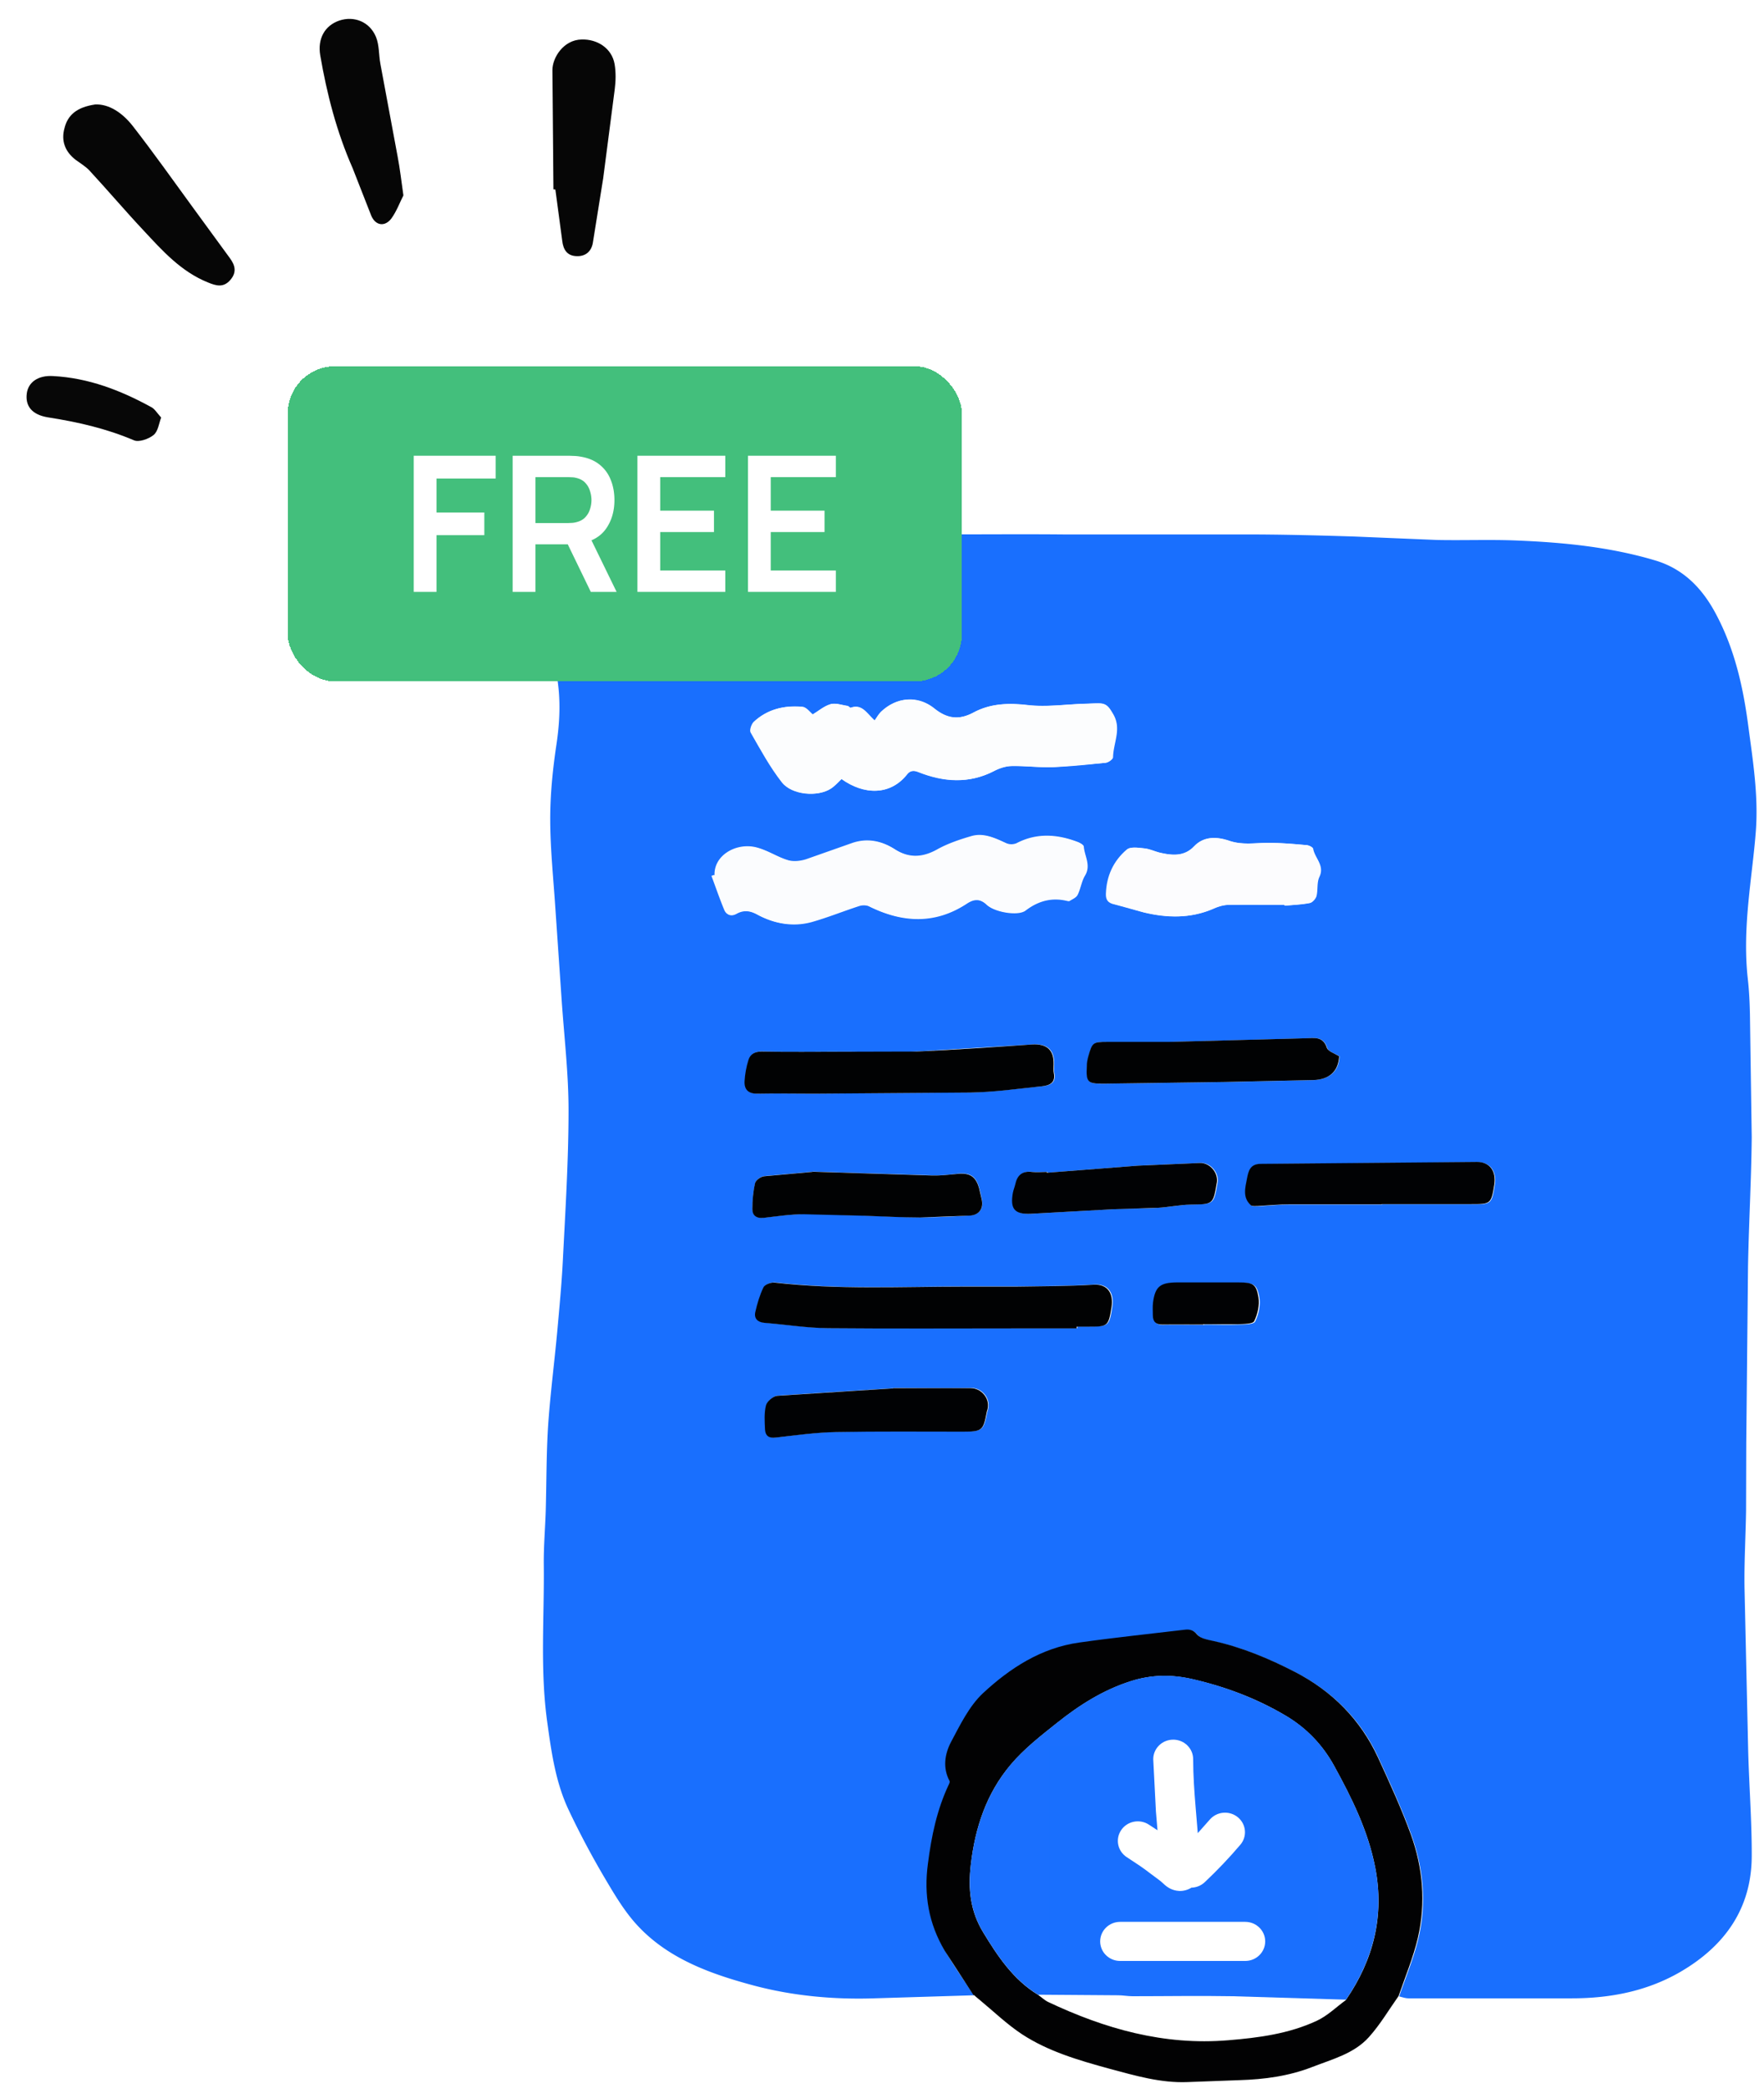
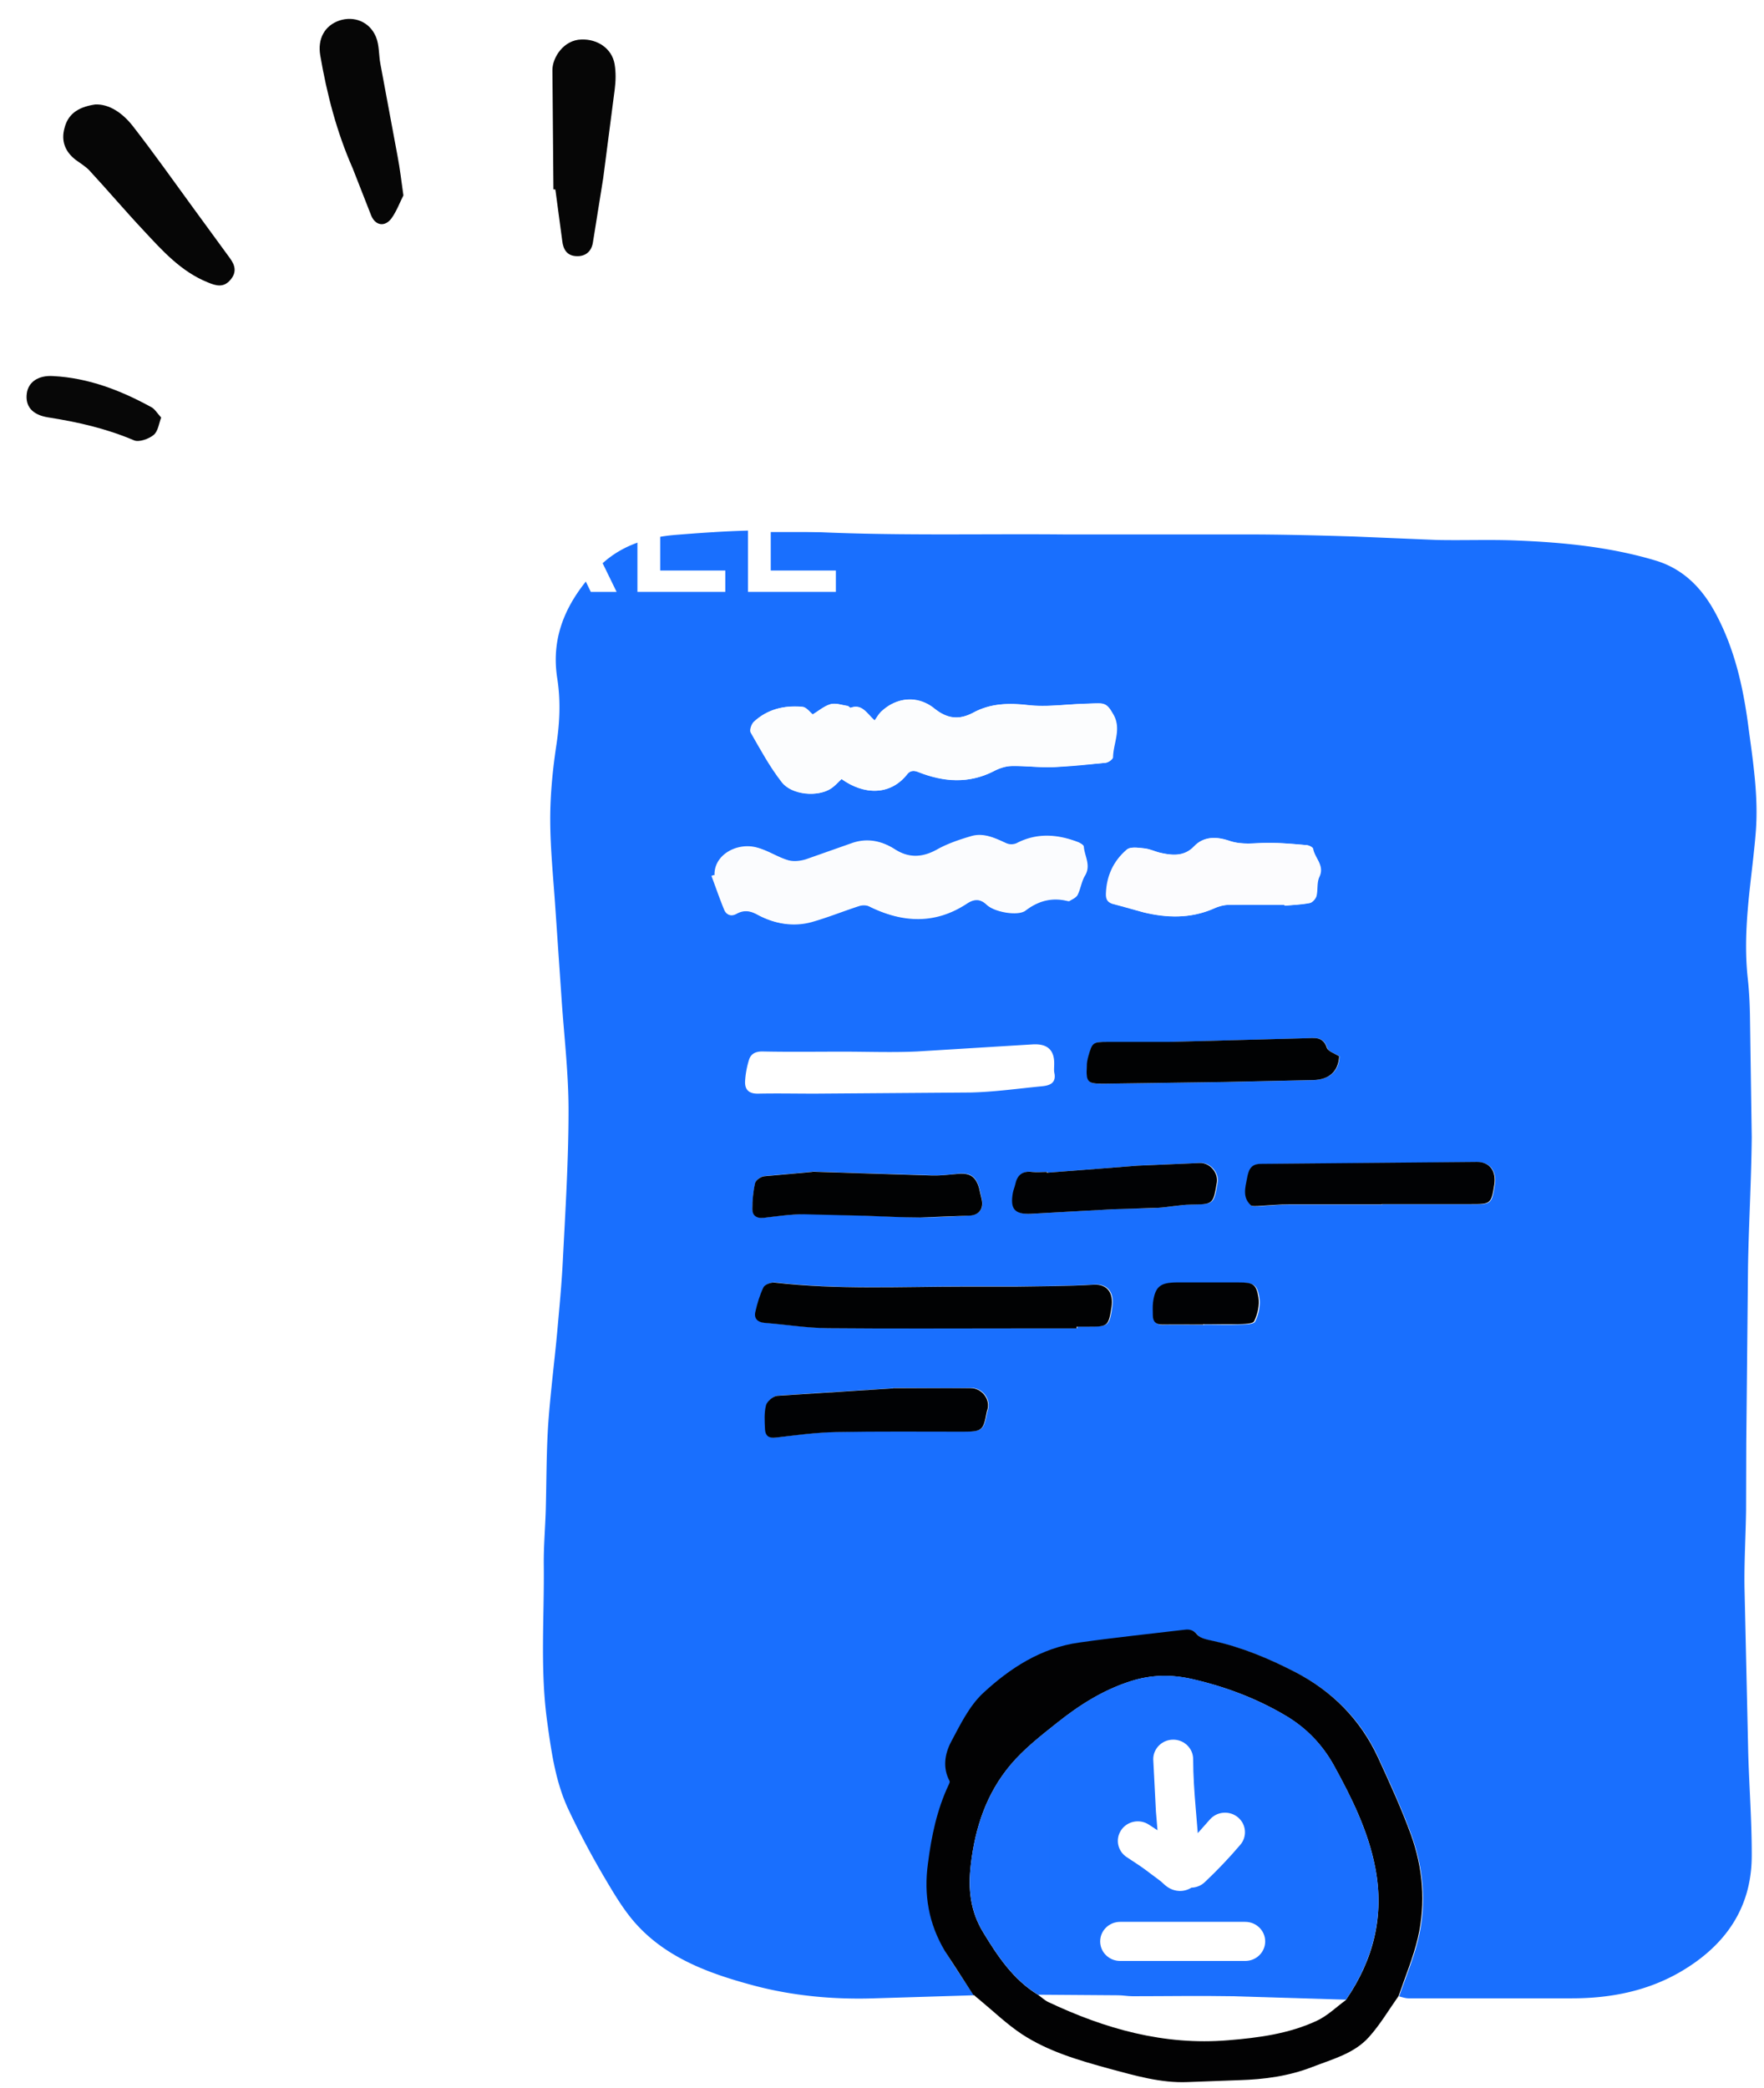
<svg xmlns="http://www.w3.org/2000/svg" width="224" height="265" viewBox="0 0 224 265" fill="none">
  <path d="M123.695 253.267l-12.696.388c-5.172.169-10.344-.315-15.269-1.623-5.346-1.43-10.716-3.319-14.651-7.486-1.708-1.793-3.019-4.022-4.281-6.154-1.658-2.81-3.193-5.693-4.578-8.625-1.633-3.44-2.178-7.195-2.698-10.95-.965-6.711-.396-13.446-.47-20.156-.025-2.302.173-4.579.248-6.881.099-3.585.074-7.171.297-10.756.272-3.998.792-7.995 1.163-11.993.272-3.052.569-6.105.718-9.157.322-6.323.718-12.622.718-18.945 0-4.628-.544-9.231-.866-13.858l-.817-11.919c-.247-3.731-.643-7.462-.643-11.193 0-3.174.322-6.347.792-9.473.421-2.81.544-5.572.099-8.382-.866-5.499 1.312-9.933 5.024-13.882 2.747-2.931 6.36-4.046 10.122-4.337 5.197-.412 10.444-.751 15.641-.46 11.161.63 22.322.315 33.483.412h23.115c4.603 0 9.231.121 13.834.266l10.468.436c3.415.073 6.806-.073 10.221.073 5.915.242 11.805.824 17.497 2.52 3.687 1.09 6.088 3.658 7.795 6.929 2.326 4.409 3.391 9.158 4.034 14.027.594 4.458 1.312 8.915.965 13.446-.173 2.277-.47 4.554-.717 6.831-.446 3.974-.743 7.923-.297 11.92.173 1.55.247 3.125.272 4.7l.223 15.36c-.05 5.475-.372 10.95-.471 16.425l-.222 22.386-.025 8.6c-.05 3.271-.248 6.517-.198 9.787l.47 20.884c.124 4.433.47 8.842.446 13.276-.05 6.517-3.366 11.241-8.959 14.536-4.257 2.495-8.959 3.416-13.884 3.416h-20.738c-.396 0-.792-.146-1.188-.242.841-2.472 1.856-4.87 2.45-7.39 1.039-4.409.643-8.842-.891-13.106-1.213-3.319-2.698-6.566-4.183-9.788-2.202-4.797-5.791-8.406-10.542-10.853-3.292-1.696-6.682-3.125-10.345-3.925-.742-.169-1.658-.315-2.078-.824-.495-.581-.966-.678-1.584-.605l-13.364 1.623c-4.851.678-8.81 3.271-12.25 6.444-1.782 1.648-2.921 4.022-4.059 6.202-.792 1.502-1.064 3.247-.173 4.942.049.097-.025.291-.099.437-1.51 3.197-2.178 6.541-2.648 10.029-.52 3.998.124 7.632 2.128 11.072 1.139 1.938 2.425 3.779 3.663 5.645v-.049zM106.916 98.871c2.846 2.06 6.162 2.108 8.29-.581.347-.436.767-.582 1.485-.291 3.193 1.26 6.41 1.502 9.578-.145.668-.339 1.484-.606 2.227-.63 1.757-.024 3.514.218 5.246.145 2.228-.073 4.455-.315 6.682-.557.347-.024.891-.436.916-.678.025-1.841 1.138-3.634 0-5.524-.445-.751-.767-1.308-1.658-1.332-.668-.024-1.312.024-1.98.048-2.376.073-4.801.436-7.127.17-2.475-.291-4.777-.218-6.93.945-1.856.993-3.365.775-4.974-.509-2.104-1.696-4.752-1.478-6.731.388-.347.315-.57.751-.842 1.139-1.064-.945-1.608-2.156-3.069-1.623-.074.024-.247-.218-.396-.242-.717-.097-1.509-.388-2.128-.218-.817.242-1.534.872-2.277 1.308-.371-.291-.816-.921-1.311-.969-2.302-.218-4.43.315-6.138 1.89-.322.291-.569 1.066-.396 1.357 1.237 2.156 2.425 4.361 3.96 6.323 1.287 1.648 4.603 1.89 6.236.775.471-.315.842-.751 1.337-1.211v.024zM90.805 111.13c-.124.048-.223.073-.347.121.544 1.454 1.015 2.907 1.633 4.337.247.581.767.775 1.435.411.916-.508 1.732-.411 2.698.122 2.128 1.138 4.479 1.574 6.855.92 2.054-.581 4.009-1.381 6.038-2.035.372-.121.916-.121 1.262.049 4.232 2.107 8.39 2.301 12.424-.364 1.039-.678 1.782-.533 2.598.218.916.872 3.861 1.405 4.826.679 1.584-1.212 3.292-1.696 5.247-1.236.123.024.272.073.371 0 .346-.218.817-.412.99-.751.396-.775.495-1.72.94-2.447.792-1.308-.049-2.471-.148-3.682 0-.218-.446-.461-.743-.557-2.598-.97-5.147-1.139-7.696.193a1.69 1.69 0 0 1-1.287 0c-1.435-.654-2.871-1.381-4.479-.896-1.485.436-2.995.945-4.331 1.696-1.906 1.042-3.638 1.09-5.42-.073-1.633-1.042-3.415-1.405-5.296-.775-1.98.654-3.91 1.453-5.915 2.083-.693.218-1.559.315-2.252.121-1.41-.387-2.574-1.259-4.108-1.647-2.475-.606-5.37 1.018-5.246 3.586l-.049-.073zm46.006 57.49v-.243h1.361c2.574 0 2.698 0 3.069-2.495.272-1.744-.52-2.931-2.252-2.835-3.292.194-6.583.194-9.874.243h-6.633c-8.018 0-16.036.412-24.03-.509-.47-.048-1.237.242-1.411.606-.495.993-.817 2.083-1.039 3.149-.173.8.297 1.284 1.163 1.357 2.698.242 5.37.654 8.068.678l24.228.024h7.375l-.025.025zm26.381-53.759v.097c1.064-.097 2.129-.121 3.168-.339.322-.073.718-.533.817-.873.198-.799.024-1.72.371-2.446.693-1.454-.594-2.375-.792-3.562-.025-.194-.52-.436-.792-.46-1.633-.145-3.267-.291-4.875-.291-1.658 0-3.267.315-4.975-.266-1.435-.485-3.118-.654-4.405.702-1.188 1.284-2.697 1.187-4.232.848-.717-.145-1.41-.509-2.128-.581s-1.732-.242-2.178.145c-1.707 1.454-2.573 3.368-2.648 5.621 0 .751.273 1.163 1.064 1.332 1.287.291 2.525.727 3.787 1.042 2.97.678 5.89.751 8.736-.485.594-.266 1.237-.46 1.881-.484 2.4-.049 4.801 0 7.226 0h-.025zm-56.128 18.63c-3.415 0-6.83.049-10.27-.024-.916 0-1.46.339-1.683 1.066-.272.872-.445 1.793-.495 2.713-.05 1.042.445 1.599 1.658 1.575 2.401-.049 4.777 0 7.177 0l19.823-.145c3.044-.073 6.088-.509 9.107-.8.965-.097 1.757-.436 1.51-1.672-.074-.339-.025-.726-.025-1.09.05-1.865-.891-2.665-2.772-2.544l-14.626.897c-3.118.145-6.261.024-9.404.024zm68.453 19.381h11.334c2.5 0 2.574 0 2.97-2.471.272-1.647-.545-2.907-2.227-2.883l-27.495.242c-1.312 0-1.51.945-1.683 1.866-.223 1.163-.594 2.398.495 3.392.173.145.544.097.841.097 1.386-.073 2.772-.218 4.158-.218h11.607v-.025zm-5.395-18.775c-.57-.364-1.436-.606-1.584-1.09-.495-1.503-1.634-1.236-2.698-1.212l-17.373.46c-2.598.049-5.197 0-7.795 0-1.856 0-1.955.073-2.426 1.817-.123.412-.173.873-.197 1.309-.099 1.962.098 2.204 2.078 2.18l15.542-.218 11.136-.242c2.055-.073 3.218-1.163 3.292-3.004h.025zm-66.918 14.633l-6.163.557c-.421.048-1.064.509-1.138.872-.248 1.09-.347 2.205-.347 3.319 0 .751.52 1.187 1.411 1.09 1.708-.194 3.415-.436 5.123-.46 2.574-.024 5.172.121 7.746.194 2.326.072 4.677.218 7.004.218 2.128 0 4.256-.097 6.385-.243 1.212-.096 1.732-.969 1.435-2.131-.099-.437-.173-.873-.297-1.285-.421-1.598-1.188-2.059-2.871-1.865-1.014.121-2.054.218-3.068.194l-15.27-.485.05.025zm10.319 27.472l-14.749.945c-.52.049-1.312.703-1.435 1.212-.247.969-.173 2.059-.124 3.076.025.751.47 1.115 1.336 1.018 2.549-.291 5.123-.654 7.697-.703 5.37-.121 10.74-.048 16.11-.048 2.401 0 2.549-.145 2.995-2.399.049-.193.124-.387.148-.581.248-1.332-.891-2.568-2.153-2.544-3.192.049-6.409 0-9.825 0v.024zm19.502-27.351v-.097c-.619 0-1.238.072-1.856 0-1.287-.17-1.931.412-2.153 1.575-.075.363-.223.702-.297 1.041-.396 2.06.148 2.786 2.301 2.689l10.592-.581c1.807-.097 3.613-.048 5.42-.17 1.411-.072 2.821-.387 4.257-.411 2.846-.073 2.846 0 3.316-2.738 0-.049.025-.073.025-.121.148-1.212-.916-2.471-2.178-2.423l-7.87.339-11.533.897h-.024zm19.847 19.284c1.485 0 2.97.048 4.455 0 .718-.024 1.856 0 2.054-.388.446-.896.693-2.035.545-3.004-.273-1.72-.743-1.914-2.525-1.914h-7.894c-2.079 0-2.723.533-2.97 2.52-.074.557-.049 1.114-.025 1.696 0 .775.371 1.163 1.238 1.138 1.732-.048 3.464 0 5.172 0l-.05-.048z" fill="#196ffe" />
  <path d="M123.625 253.261l-3.662-5.645c-2.03-3.44-2.673-7.074-2.129-11.072.446-3.488 1.139-6.832 2.648-10.029.075-.146.149-.34.099-.437-.891-1.671-.618-3.415.173-4.942 1.164-2.18 2.302-4.554 4.059-6.202 3.415-3.173 7.375-5.766 12.25-6.444 4.455-.63 8.909-1.09 13.364-1.623.594-.073 1.089 0 1.584.605.421.509 1.336.655 2.079.824 3.638.8 7.053 2.229 10.344 3.925 4.752 2.447 8.316 6.057 10.543 10.853 1.485 3.223 2.97 6.469 4.182 9.788 1.535 4.24 1.906 8.673.891 13.106-.594 2.52-1.608 4.943-2.45 7.39-1.237 1.744-2.326 3.609-3.761 5.208-1.881 2.108-4.653 2.811-7.202 3.804-2.995 1.163-6.088 1.575-9.256 1.671l-6.558.243c-3.44.145-6.682-.824-9.949-1.696-3.885-1.066-7.746-2.18-11.111-4.385-1.906-1.26-3.589-2.883-5.346-4.337-.247-.193-.495-.412-.742-.63l-.05.025zm47.293.581c3.514-5.112 4.9-10.684 3.712-16.789-.89-4.627-2.969-8.818-5.221-12.913-1.436-2.616-3.49-4.772-6.088-6.323-3.688-2.204-7.672-3.706-11.904-4.676-2.648-.605-5.222-.581-7.845.267-3.489 1.114-6.509 3.028-9.305 5.257-2.104 1.672-4.257 3.343-5.94 5.354-3.068 3.634-4.504 7.971-5.048 12.671-.371 3.076-.074 5.887 1.559 8.576 1.856 3.052 3.811 6.008 6.979 7.946.42.291.816.679 1.262.897 7.226 3.416 14.725 5.547 22.867 4.869 3.885-.315 7.721-.824 11.26-2.471 1.361-.63 2.475-1.744 3.712-2.641v-.024z" fill="#020203" />
  <path d="M106.846 98.868c-.495.46-.866.896-1.336 1.211-1.633 1.114-4.95.872-6.236-.775-1.534-1.962-2.722-4.167-3.96-6.323-.173-.291.099-1.066.396-1.357 1.708-1.599 3.861-2.108 6.137-1.89.495.048.916.678 1.312.969.742-.436 1.435-1.066 2.277-1.308.643-.194 1.41.097 2.128.218.149 0 .297.267.396.242 1.46-.533 2.005.678 3.069 1.623.272-.363.495-.799.841-1.139 1.955-1.865 4.628-2.083 6.732-.388 1.608 1.284 3.118 1.502 4.974.509 2.153-1.163 4.479-1.236 6.929-.945 2.351.266 4.752-.097 7.128-.17l1.979-.048c.891.024 1.213.581 1.659 1.332 1.138 1.914 0 3.707 0 5.524 0 .242-.57.63-.916.678l-6.682.557c-1.757.049-3.489-.194-5.247-.145-.742 0-1.559.267-2.227.63-3.192 1.647-6.385 1.405-9.577.145-.693-.291-1.114-.145-1.485.291-2.128 2.689-5.445 2.617-8.291.581v-.024z" fill="#fcfdfe" />
  <path d="M90.735 111.129c-.124-2.568 2.747-4.191 5.247-3.586 1.534.388 2.698 1.236 4.108 1.648.693.194 1.559.097 2.252-.121l5.915-2.084c1.881-.63 3.662-.266 5.296.775 1.806 1.163 3.539 1.115 5.42.073 1.336-.751 2.846-1.26 4.33-1.696 1.609-.484 3.044.242 4.48.897a1.7 1.7 0 0 0 1.287 0c2.549-1.333 5.122-1.163 7.696-.194.297.097.718.363.743.557.099 1.211.94 2.398.148 3.682-.445.751-.569 1.672-.94 2.447-.174.339-.644.533-.99.751-.074.049-.248 0-.371 0-1.955-.46-3.638.025-5.247 1.236-.965.727-3.885.194-4.826-.678-.792-.751-1.559-.897-2.598-.219-4.034 2.665-8.192 2.472-12.424.364-.346-.17-.866-.17-1.262-.049-2.029.655-3.984 1.478-6.038 2.035-2.376.679-4.727.243-6.855-.92-.99-.533-1.807-.63-2.697-.121-.668.363-1.188.169-1.435-.412-.594-1.429-1.089-2.883-1.633-4.337.124-.048.223-.072.346-.121l.049.073z" fill="#fbfcfe" />
  <path d="M136.742 168.617h-7.375c-8.068 0-16.161.048-24.228-.025-2.698-.024-5.371-.46-8.068-.678-.866-.073-1.336-.557-1.163-1.357.247-1.09.569-2.18 1.039-3.149.173-.364.965-.654 1.411-.606 7.993.921 16.012.509 24.03.509h6.632c3.292-.049 6.583-.049 9.875-.242 1.732-.097 2.524 1.09 2.252 2.834-.396 2.52-.495 2.495-3.069 2.495h-1.361v.243l.025-.024z" fill="#010203" />
  <path d="M163.123 114.861c-2.401 0-4.826-.024-7.227 0-.619 0-1.287.218-1.881.485-2.87 1.26-5.791 1.187-8.736.485l-3.786-1.042c-.817-.17-1.089-.582-1.064-1.333.074-2.253.94-4.167 2.648-5.62.445-.388 1.46-.218 2.178-.146s1.41.436 2.128.582c1.534.339 3.044.412 4.232-.848 1.287-1.357 2.97-1.187 4.405-.703 1.707.582 3.316.267 4.974.267 1.634 0 3.267.145 4.876.291.296 0 .767.266.791.46.223 1.187 1.51 2.108.792 3.561-.346.703-.173 1.648-.371 2.447-.099.339-.47.824-.817.872-1.039.194-2.103.242-3.167.339v-.097h.025z" fill="#fcfcfe" />
-   <path d="M106.995 133.499l9.404-.024c4.875-.218 9.751-.558 14.626-.897 1.881-.121 2.821.679 2.772 2.544 0 .364-.05.727.024 1.09.248 1.212-.544 1.575-1.509 1.672-3.044.315-6.063.751-9.107.799l-19.823.146c-2.401 0-4.777-.049-7.177 0-1.188.024-1.708-.533-1.658-1.575.049-.921.223-1.841.495-2.713.223-.727.792-1.066 1.683-1.066 3.415.072 6.831.024 10.27.024z" fill="#010203" />
  <path d="M175.447 152.867h-11.606c-1.386 0-2.772.145-4.158.218-.272 0-.668.048-.841-.097-1.089-.969-.718-2.229-.495-3.392.173-.896.371-1.841 1.682-1.865l27.495-.242c1.683-.025 2.5 1.235 2.228 2.883-.396 2.471-.471 2.471-2.97 2.471h-11.335v.024z" fill="#010204" />
  <path d="M170.052 134.093c-.099 1.865-1.237 2.955-3.291 3.004l-11.137.242-15.541.218c-1.98 0-2.178-.194-2.079-2.18 0-.437.074-.873.198-1.309.495-1.744.569-1.817 2.425-1.817h7.796l17.372-.46c1.065-.024 2.203-.291 2.698 1.211.148.461 1.015.727 1.584 1.091h-.025zm-66.918 14.634l15.27.484c1.014.024 2.054-.097 3.068-.194 1.658-.194 2.45.291 2.871 1.866l.297 1.284c.297 1.138-.223 2.035-1.435 2.132l-6.385.242c-2.327 0-4.678-.145-7.004-.218l-7.746-.194c-1.708 0-3.415.267-5.123.46-.916.097-1.411-.339-1.411-1.09 0-1.114.099-2.229.346-3.319.074-.363.718-.824 1.138-.872l6.162-.557-.05-.024z" fill="#010203" />
  <path d="M113.454 176.203h9.825c1.262 0 2.4 1.211 2.153 2.544-.025.194-.124.388-.149.581-.42 2.253-.594 2.399-2.994 2.399-5.37 0-10.741-.049-16.111.048-2.574.049-5.123.412-7.697.703-.866.097-1.287-.242-1.336-1.018-.049-1.041-.124-2.107.124-3.076.124-.509.916-1.163 1.435-1.212l14.75-.945v-.024zm19.501-27.345l11.533-.896 7.87-.34c1.262-.048 2.326 1.212 2.177 2.423 0 .049-.024.073-.024.121-.471 2.738-.471 2.689-3.317 2.738-1.41.024-2.821.339-4.256.412l-5.42.169-10.592.582c-2.128.097-2.673-.63-2.302-2.689.075-.364.223-.703.297-1.042.248-1.163.891-1.744 2.153-1.575.619.073 1.238 0 1.857 0v.097h.024zm19.848 19.277c-1.733 0-3.465-.024-5.172 0-.867 0-1.213-.363-1.238-1.138 0-.558-.049-1.139.025-1.696.272-1.987.916-2.496 2.97-2.52h7.894c1.807 0 2.252.194 2.524 1.914.149.969-.099 2.108-.544 3.004-.173.364-1.336.364-2.054.388h-4.455l.05.048z" fill="#010204" />
  <path d="M131.817 253.195c-3.168-1.938-5.123-4.894-6.979-7.946-1.633-2.69-1.906-5.476-1.559-8.577.544-4.7 2.004-9.036 5.048-12.67 1.708-2.011 3.861-3.707 5.94-5.354 2.796-2.229 5.816-4.143 9.305-5.257 2.599-.824 5.197-.873 7.845-.267 4.207.969 8.192 2.495 11.904 4.676 2.623 1.55 4.652 3.707 6.088 6.323 2.252 4.094 4.306 8.285 5.221 12.913 1.188 6.105-.222 11.677-3.712 16.789l-14.378-.436c-4.232-.073-8.489 0-12.721 0-.618 0-1.237-.121-1.831-.121l-10.171-.073zm13.413-19.406c-1.584 0-3.168.049-4.776 0-1.955-.072-3.514.8-5.024 1.817-.322.218-.371.969-.396 1.478 0 .461.272.921.247 1.381-.247 2.495 1.065 3.561 3.589 3.198 2.301-.339 4.628-.339 7.053-.485l.223 4.604c.124 3.076 1.262 4.021 4.306 3.585h.124c1.979-.291 2.945-1.575 2.821-3.537-.099-1.551 0-3.101 0-4.652l9.8-.557c1.708-.097 2.945-1.768 2.5-3.367-.273-.994-.57-2.011-.669-3.029-.074-.896-.47-1.114-1.262-1.065l-5.42.363c-1.534.073-3.093 0-4.454 0l-.718-9.255c-.049-.581-1.485-2.01-2.079-2.059-1.287-.121-3.935 1.429-4.207 2.689-.618 2.907-1.064 5.839-1.633 8.94l-.025-.049z" fill="#1a6ffe" />
  <path d="M133.227 221.531h34.212v28.529h-34.212v-28.529z" fill="#196ffe" />
  <path fill-rule="evenodd" d="M148.978 220.82c1.4 0 2.534 1.111 2.534 2.481 0 2.047.148 4.109.325 6.247l.092 1.097.169 2.042 1.513-1.705c.896-1.053 2.494-1.195 3.569-.318s1.221 2.442.325 3.494c-1.426 1.676-2.916 3.241-4.522 4.755-.474.447-1.08.677-1.689.693-.219.141-.479.259-.787.338-1.117.284-1.966-.24-2.141-.347v-.001c-.301-.185-.54-.403-.698-.558s-.346-.306-.618-.508l-.237-.174-.737-.549c-.899-.704-1.801-1.293-2.859-1.983l-.138-.09c-1.165-.76-1.479-2.3-.703-3.44s2.35-1.448 3.514-.688l.187.122.907.595-.103-1.236-.096-1.138-.341-6.648c0-1.37 1.135-2.481 2.534-2.481zm-9.274 25.609c0-1.37 1.134-2.481 2.534-2.481h15.888c1.399 0 2.534 1.111 2.534 2.481s-1.135 2.481-2.534 2.481h-15.888c-1.4 0-2.534-1.111-2.534-2.481z" fill="#fff" />
  <path d="M12.069 13.263c1.775-.092 3.482 1.072 4.77 2.707 2.655 3.408 5.143 6.928 7.687 10.411l4.675 6.398c.673.918.887 1.808.023 2.785s-1.78.715-2.809.291c-3.433-1.375-5.805-4.05-8.189-6.605-2.347-2.501-4.557-5.109-6.874-7.613-.497-.526-1.157-.912-1.731-1.338-1.355-1.033-1.881-2.415-1.436-4.018.407-1.657 1.539-2.67 3.885-3.017zm58.208 10.773l-.129-15.14c-.006-1.571 1.407-3.839 3.705-3.883 1.992-.062 3.852 1.111 4.194 3.141.175 1.044.146 2.146.015 3.172l-1.465 11.292-1.316 8.217c-.204 1.155-1.002 1.737-2.101 1.678-1.159-.051-1.659-.814-1.786-1.954l-.87-6.497c-.064-.021-.153-.009-.246-.026zm-19.051.769c-.431.831-.847 1.987-1.523 2.924-.835 1.105-2.028.926-2.567-.368l-2.355-6.008c-2.032-4.608-3.273-9.411-4.118-14.341-.349-2.108.572-3.768 2.436-4.407 1.863-.61 3.84.139 4.648 2.094.43 1.052.341 2.284.557 3.414L50.5 19.911c.288 1.516.457 2.996.726 4.894z" fill="#060606" />
  <path d="M20.464 53.003c-.279.72-.376 1.715-.949 2.205-.628.513-1.871.959-2.51.68-3.501-1.493-7.143-2.323-10.91-2.911-2.062-.332-2.898-1.454-2.693-3.035.18-1.411 1.416-2.332 3.358-2.206 4.464.238 8.513 1.793 12.374 3.902.483.216.769.735 1.33 1.365z" fill="#070707" />
  <g filter="url(#A)">
-     <rect x="36.537" y="43.49" width="85.605" height="40" rx="6" fill="#43bf7c" shape-rendering="crispEdges" />
    <use href="#B" fill="#fff" />
    <use href="#B" x="-14.039" fill="#fff" />
    <path d="M65.099 72.13V54.85h7.14l.648.024c.264.008.508.032.732.072 1 .152 1.824.484 2.472.996a4.56 4.56 0 0 1 1.452 1.944c.32.776.48 1.64.48 2.592 0 1.408-.356 2.62-1.068 3.636-.712 1.008-1.804 1.632-3.276 1.872l-1.236.108h-4.452v6.036h-2.892zm9.924 0l-3.408-7.032 2.94-.648 3.744 7.68h-3.276zm-7.032-8.736h4.128l.54-.024a2.83 2.83 0 0 0 .552-.096c.48-.12.856-.332 1.128-.636a2.57 2.57 0 0 0 .588-1.032 3.77 3.77 0 0 0 .18-1.128 3.77 3.77 0 0 0-.18-1.128 2.56 2.56 0 0 0-.588-1.044c-.272-.304-.648-.516-1.128-.636a2.35 2.35 0 0 0-.552-.084l-.54-.024h-4.128v5.832z" fill="#fff" />
    <path d="M52.537 72.13V54.85h10.404v2.892h-7.512v4.308h6.072v2.88h-6.072v7.2h-2.892z" fill="#fff" />
  </g>
  <defs>
    <filter id="A" x="29.537" y="39.49" width="99.606" height="54" filterUnits="userSpaceOnUse" color-interpolation-filters="sRGB">
      <feFlood flood-opacity="0" result="A" />
      <feColorMatrix in="SourceAlpha" values="0 0 0 0 0 0 0 0 0 0 0 0 0 0 0 0 0 0 127 0" result="B" />
      <feOffset dy="3" />
      <feGaussianBlur stdDeviation="3.5" />
      <feComposite in2="B" operator="out" />
      <feColorMatrix values="0 0 0 0 0 0 0 0 0 0 0 0 0 0 0 0 0 0 0.1 0" />
      <feBlend in2="A" />
      <feBlend in="SourceGraphic" />
    </filter>
    <path id="B" d="M94.982 72.13V54.85h11.16v2.712h-8.268v4.26h6.828v2.712h-6.828v4.884h8.268v2.712h-11.16z" />
  </defs>
</svg>